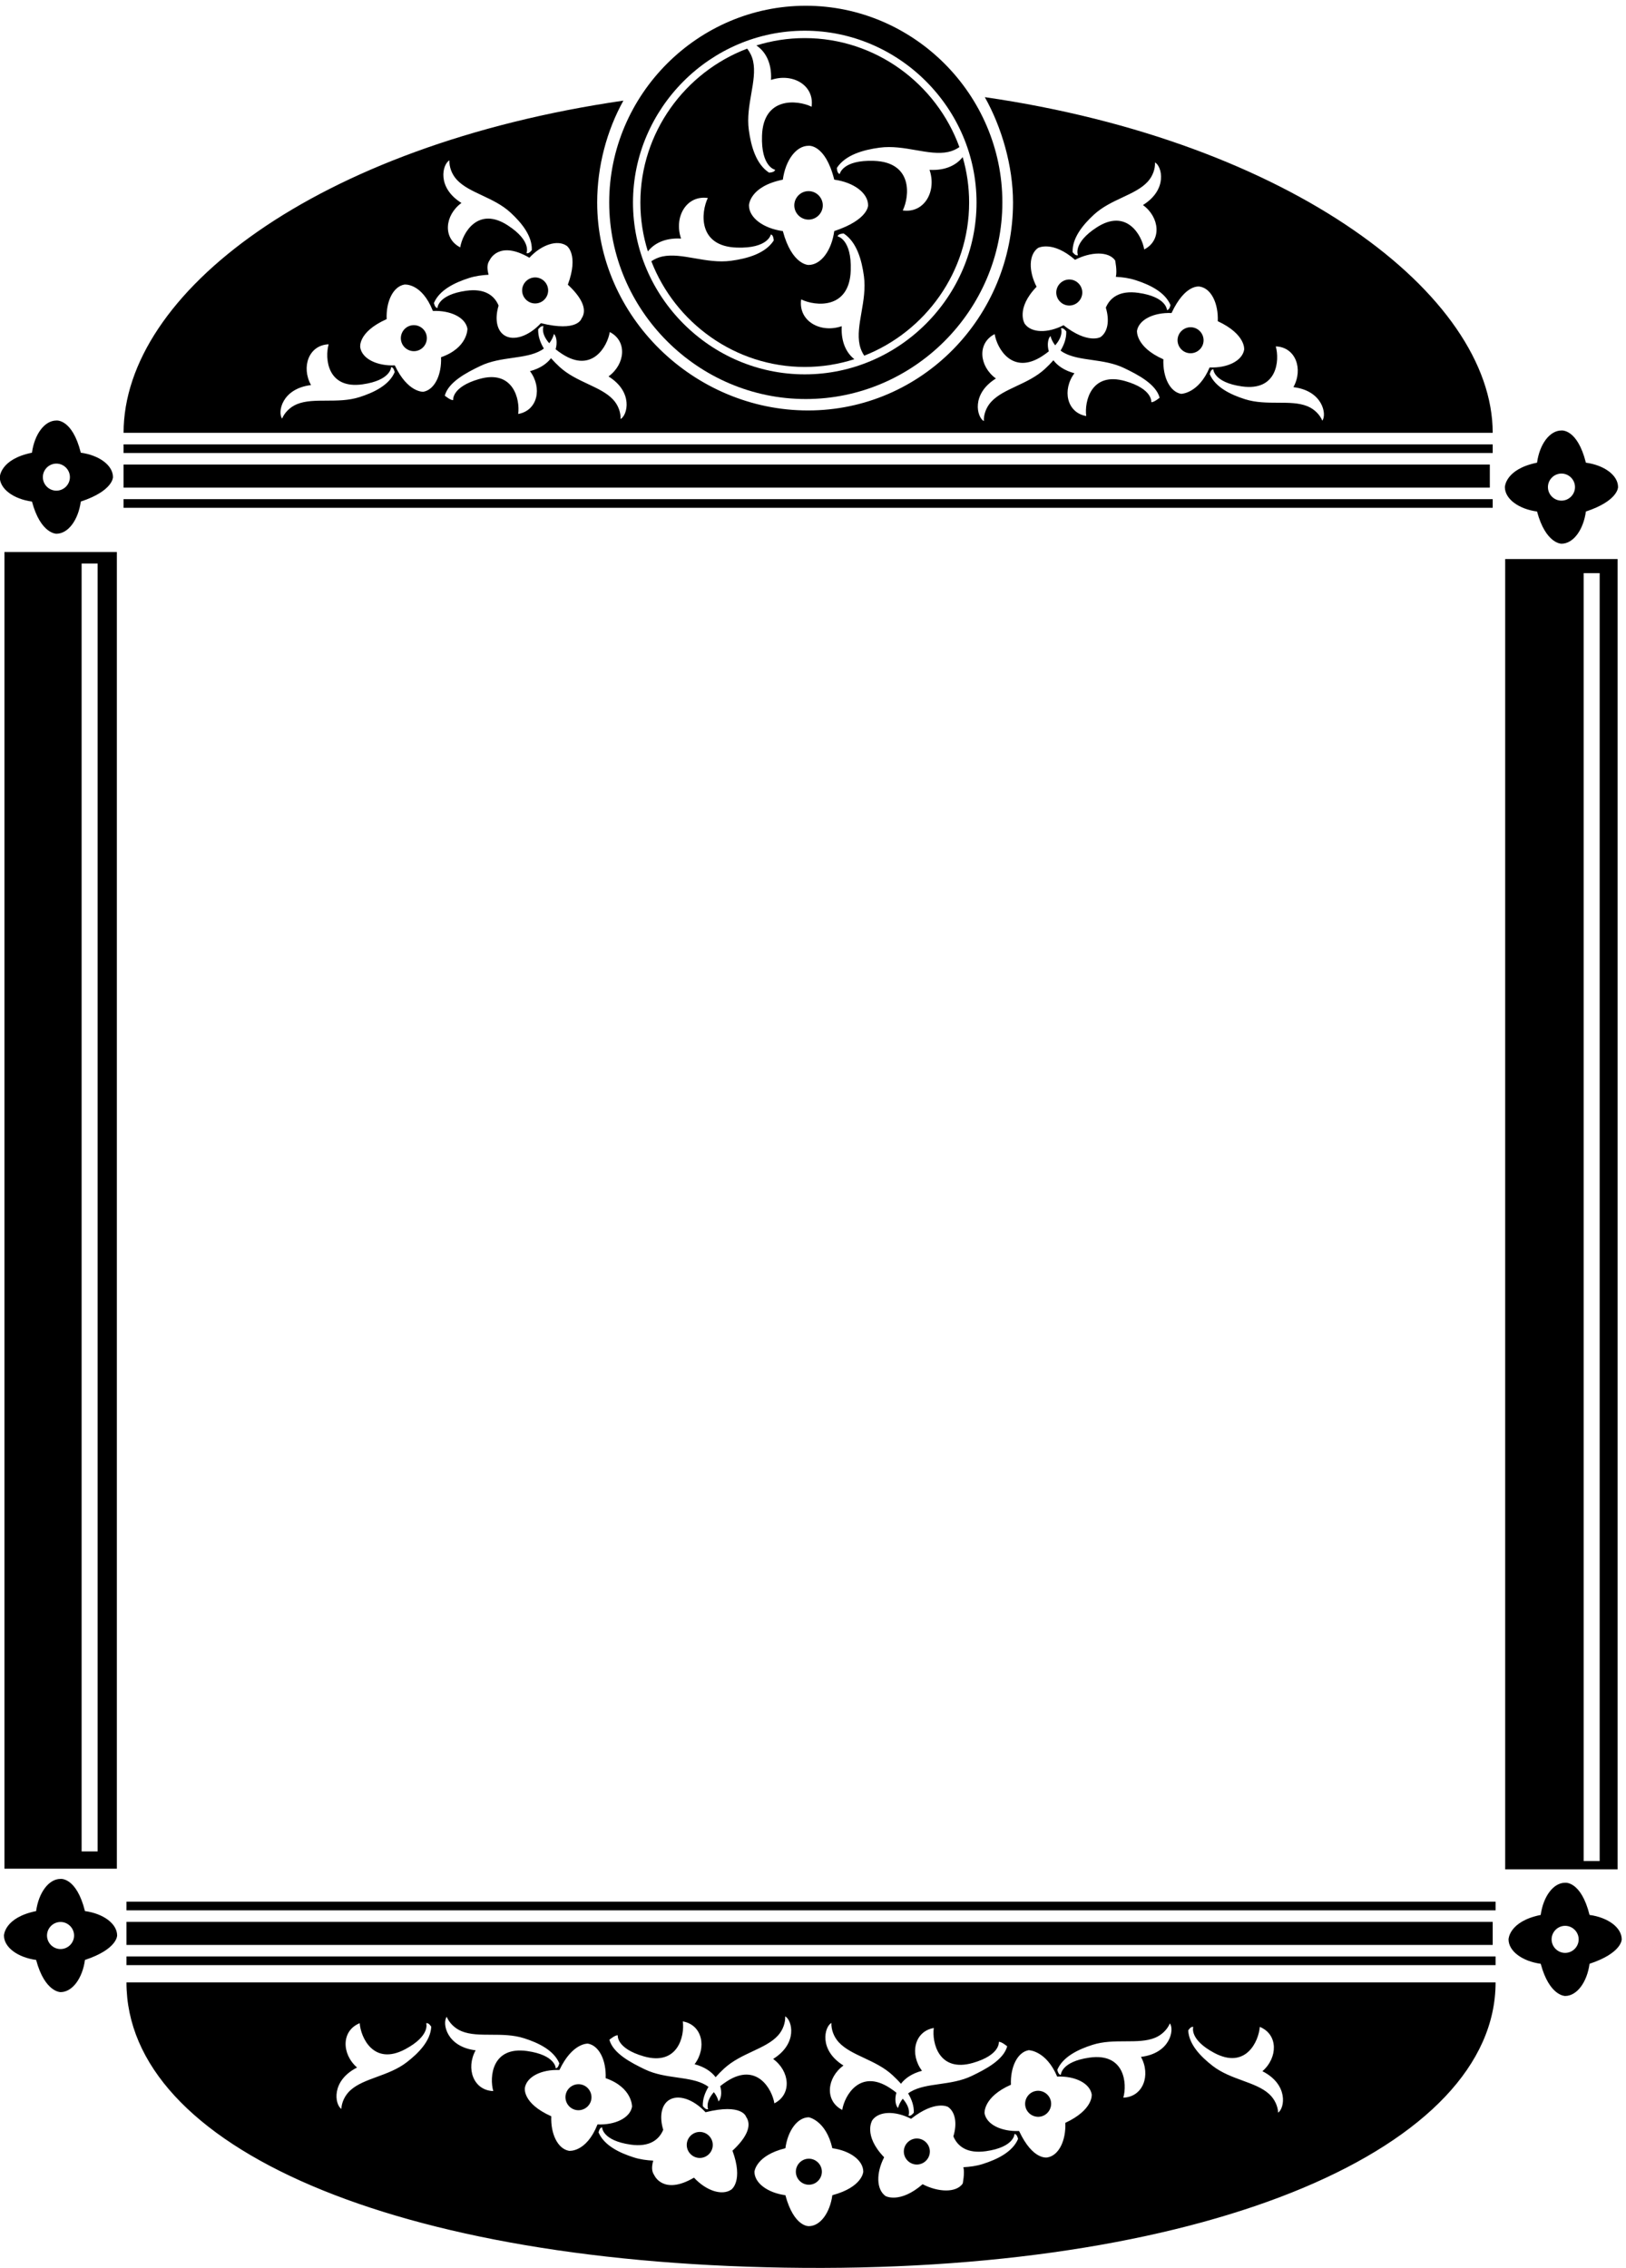
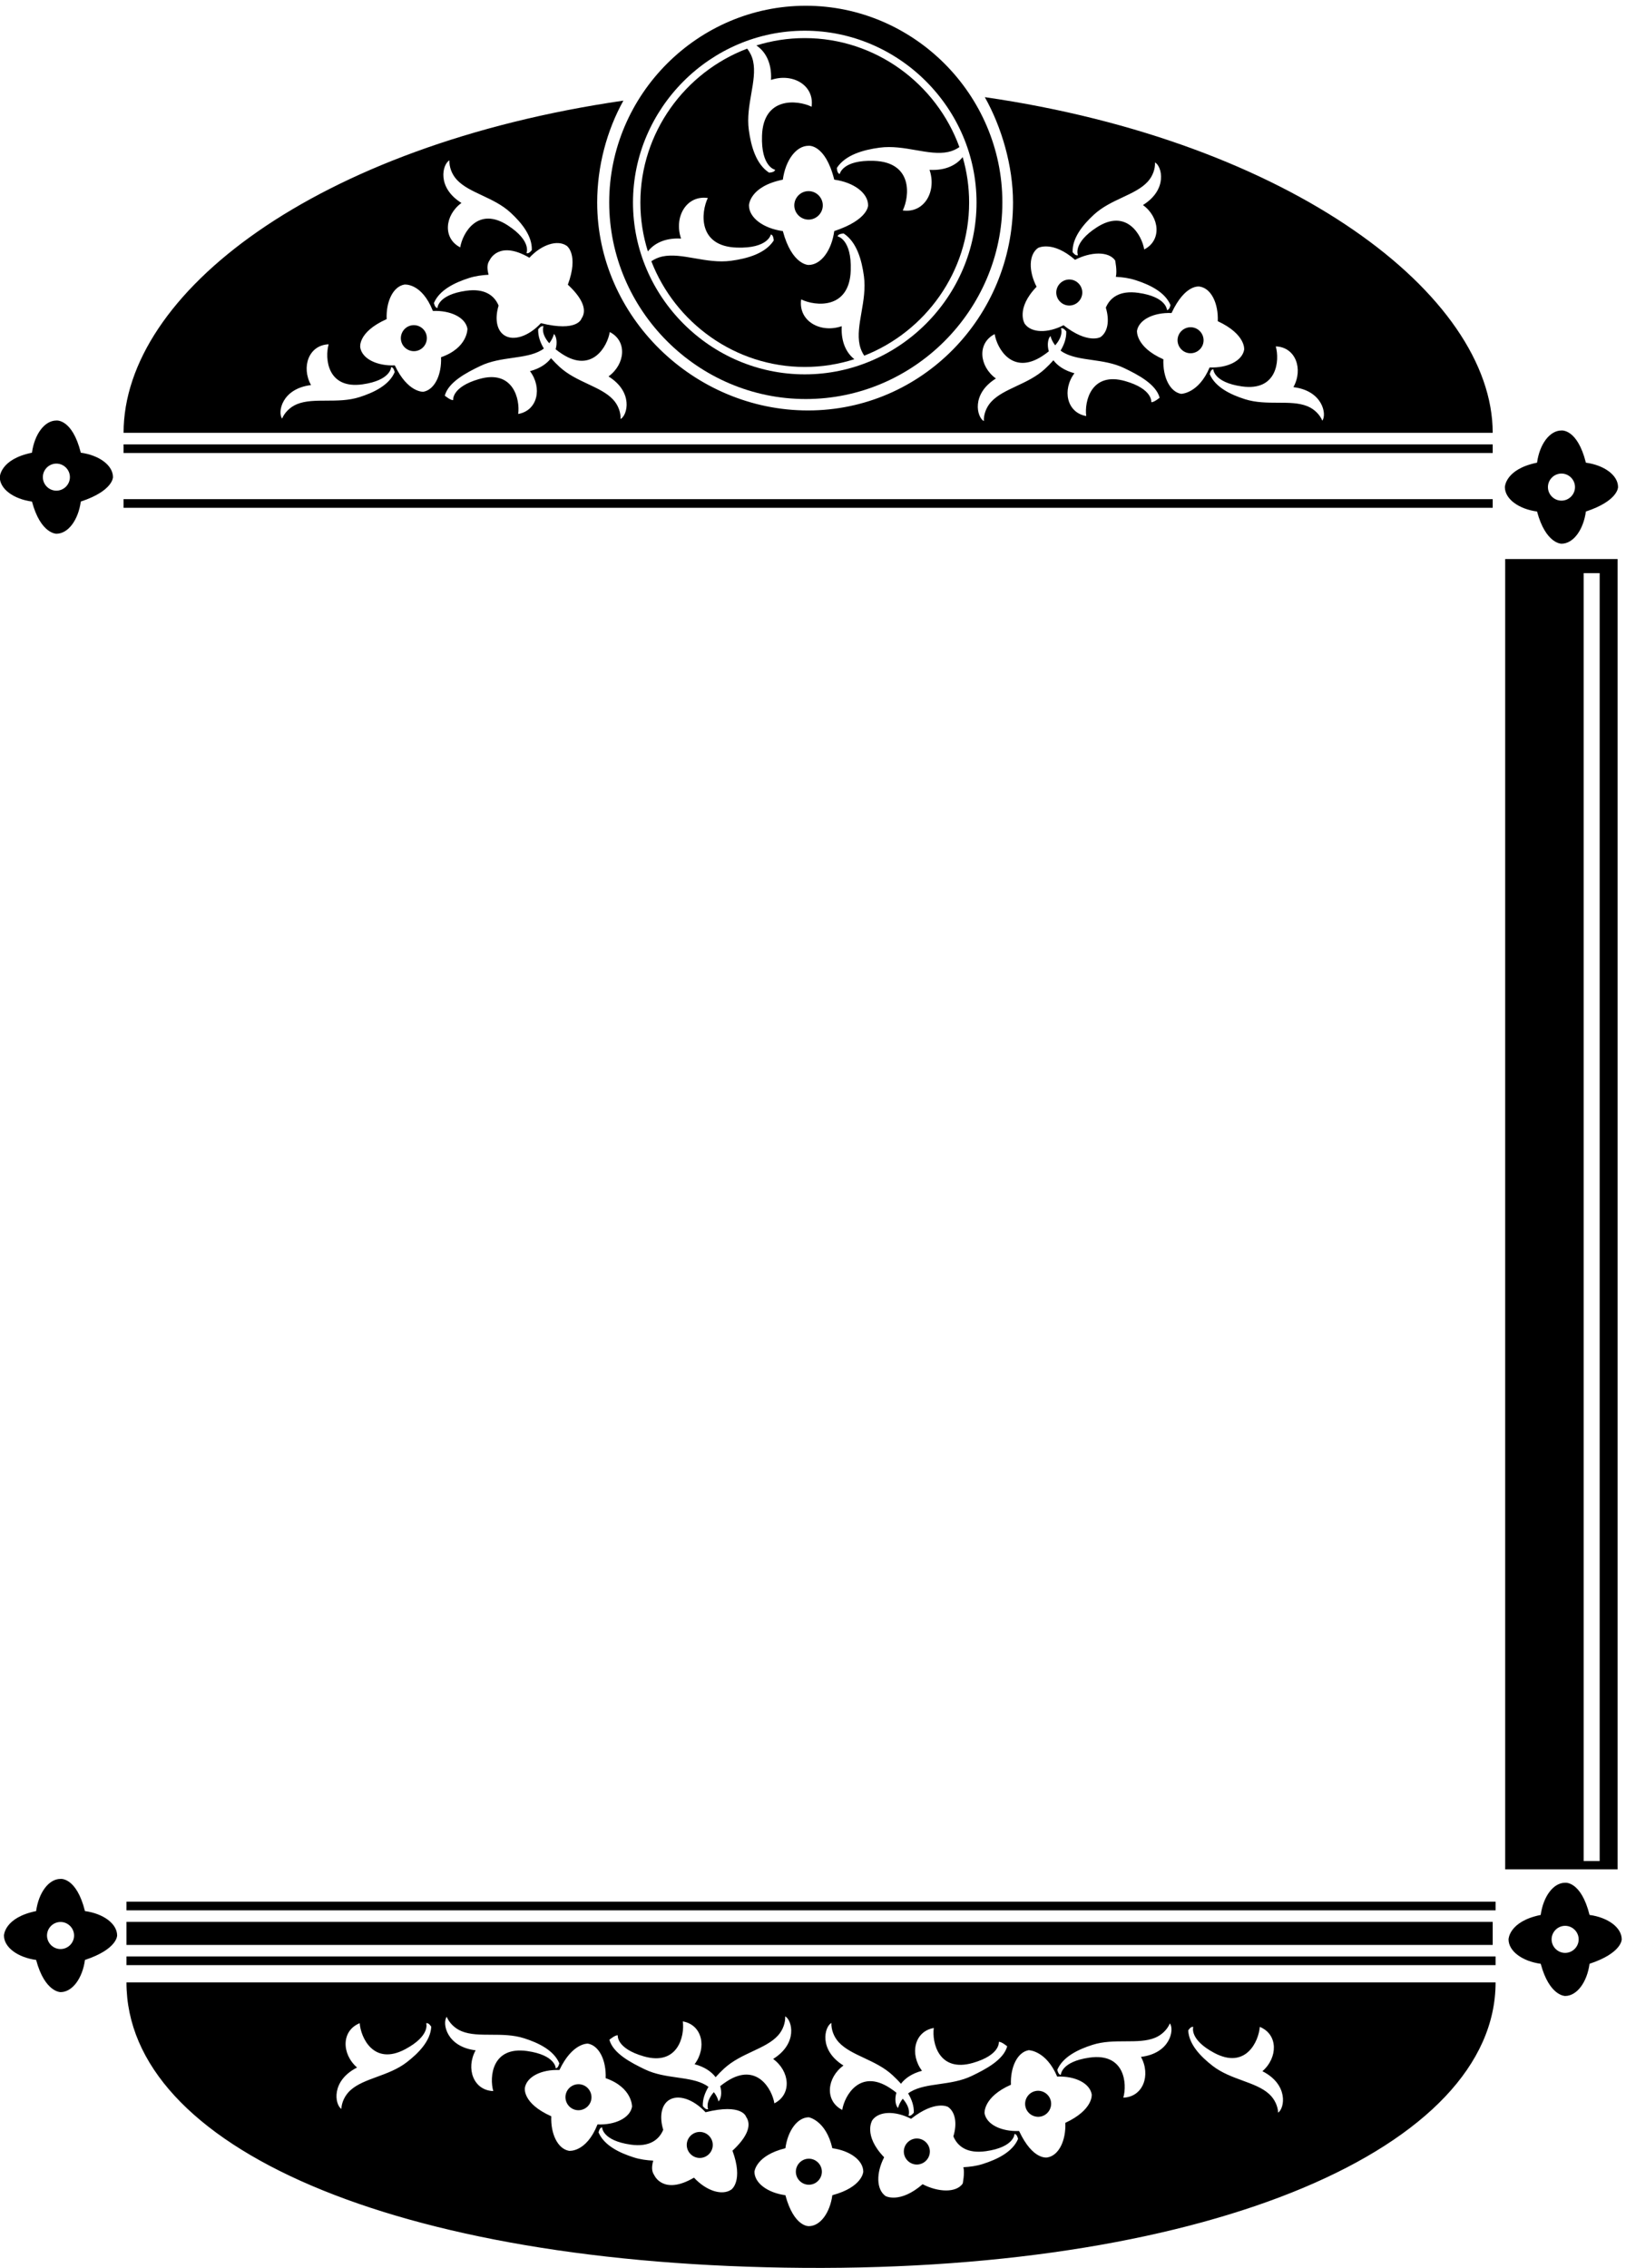
<svg xmlns="http://www.w3.org/2000/svg" version="1.1" id="svg1" width="675.249" height="941.497" viewBox="0 0 675.249 941.497">
  <defs id="defs1" />
  <g id="g1" transform="translate(-35.265,-100.52)">
    <path id="path1" d="M 2775,105.023 C 4052.99,96.023 4934.98,483.02 4934.98,996.016 H 660.016 C 660.016,483.02 1497.01,114.023 2775,105.023 Z m -226.1,244.532 c -29.2,-20.45 -79.15,-3.672 -116.79,37.066 -96.15,-56.215 -123.88,7.356 -123.88,7.356 -9.21,13.14 -8.17,27.511 -3.5,45.75 -20.32,1.113 -40.82,3.777 -60.84,10.156 -44.77,14.258 -92.55,37.226 -109.83,78.008 0,0 2.98,15.726 11.08,15.55 0,0 0.36,-41.152 89.4,-53.726 59,-8.332 88.65,15.562 101.48,46.285 -11.98,39.176 -6.79,75.5 16.63,91.902 29.2,20.45 77.81,3.668 115.44,-37.066 114.92,28.469 126.59,-14.106 126.59,-14.106 20.45,-29.203 -1.73,-68.359 -42.47,-105.992 34.84,-94.429 -3.31,-121.183 -3.31,-121.183 z m 785.22,79.808 c -20.03,-6.379 -40.53,-9.043 -60.85,-10.156 4.67,-18.234 -2.14,-51.152 -2.14,-51.152 -20.45,-29.203 -75.92,-27.356 -125.24,-1.953 -70.59,-61.344 -115.44,-37.071 -115.44,-37.071 -29.2,20.449 -30.06,71.864 -4.65,121.188 -66.6,69.187 -37.07,115.441 -37.07,115.441 20.45,29.203 71.86,30.059 121.18,4.653 76.09,59.792 115.44,37.07 115.44,37.07 23.42,-16.403 28.61,-52.727 16.63,-91.903 12.83,-30.722 42.48,-54.617 101.48,-46.285 89.04,12.578 89.4,53.727 89.4,53.727 8.1,0.176 11.08,-15.555 11.08,-15.555 -17.28,-40.777 -65.06,-63.75 -109.82,-78.004 z m 656.91,427.657 c 0,0 -13.73,-38.79 65.64,-81.063 98.34,-52.375 138.79,36.25 142.04,81.281 57.63,-23.312 56.92,-95.972 8.25,-138.39 81.89,-41.598 69.62,-115.352 49.05,-129.258 -0.75,19.625 -10.62,42.258 -28.22,58.23 -42.5,38.586 -119.23,43.711 -175.97,87.508 -37.19,28.711 -74.22,66.637 -76.52,110.867 0,0 8.18,13.758 15.73,10.825 z m -314.72,-55.856 c 68.3,21.754 142.15,0.324 195.28,22.047 22,8.992 39.02,26.883 46.44,45.07 14.57,-20.105 0.88,-93.609 -90.3,-104.687 31.22,-56.504 7.04,-125.024 -55.08,-127.227 12.34,43.434 4.64,140.547 -105.68,124.965 -89.04,-12.574 -89.4,-53.723 -89.4,-53.723 -8.1,-0.175 -11.08,15.547 -11.08,15.547 17.28,40.782 65.06,63.754 109.82,78.008 z m -199.18,-16.672 c 0,0 54.46,-0.488 88.95,-82.383 55.44,2.18 101.67,-20.324 107.87,-55.433 0,0 6.14,-47.621 -82.39,-88.957 2.18,-55.442 -20.32,-101.676 -55.43,-107.864 0,0 -45.04,-11.449 -88.96,82.383 -55.44,-2.179 -101.67,20.325 -107.86,55.434 0,0 -4.81,50.531 82.39,88.98 -2.19,55.414 20.32,101.653 55.43,107.84 z m -615.97,85.164 c -0.96,-19.617 6.9,-43.023 23.04,-60.468 38.98,-42.145 114.97,-53.938 167.67,-102.512 9.11,-8.395 18.14,-17.422 26.49,-26.977 12.73,16.758 33.63,31.942 65.66,40.477 -38.79,51.609 -24.38,122.828 36.83,133.652 -6.18,-44.726 14.96,-139.824 122.04,-109.039 86.43,24.848 81.06,65.645 81.06,65.645 7.99,1.3 26.09,-13.86 26.09,-13.86 -11.43,-42.785 -68.51,-72.183 -110.85,-92.531 -64.6,-31.047 -140.73,-20.105 -190.32,-49.012 -2.87,-1.672 -5.62,-3.5 -8.19,-5.461 11.37,-18.855 18.5,-39.066 17.76,-60.007 0,0 -9.35,-12.993 -16.62,-9.411 0,0 9.73,21.336 -17.93,52.891 -7.19,-9.125 -12.24,-19.25 -14.73,-29.102 -7.63,7.922 -11.23,26.989 -5.15,47.832 -5.87,4.809 -12.69,9.77 -20.51,14.852 -93.4,60.746 -141.42,-24.016 -148.59,-68.594 -55.37,28.25 -48.32,100.567 3.86,138.582 -77.97,48.578 -59.31,120.981 -37.61,133.043 z m -70.4,-294.629 c 0,0 53.56,-9.937 73.3,-96.578 54.98,-7.48 96.6,-37.668 96.6,-73.32 0,0 -2.21,-47.965 -96.58,-73.301 -7.48,-54.976 -37.67,-96.601 -73.32,-96.598 0,0 -46.33,-3.453 -73.3,96.579 -54.97,7.48 -96.6,37.668 -96.6,73.32 0,0 4.04,50.601 96.6,73.32 7.46,54.953 37.65,96.578 73.3,96.578 z m -596.71,255.926 c 0,0 -5.37,-40.797 81.06,-65.644 107.08,-30.786 128.22,64.312 122.04,109.039 61.21,-10.825 75.62,-82.043 36.83,-133.653 32.03,-8.535 52.93,-23.718 65.66,-40.476 8.35,9.554 17.39,18.582 26.49,26.976 52.71,48.575 128.7,60.368 167.67,102.512 16.14,17.445 24,40.852 23.04,60.469 21.7,-12.063 40.36,-84.465 -37.6,-133.039 52.18,-38.02 59.22,-110.336 3.85,-138.586 -7.17,44.582 -55.19,129.34 -148.59,68.594 -7.82,-5.082 -14.64,-10.043 -20.51,-14.852 6.08,-20.844 2.48,-39.91 -5.15,-47.832 -2.49,9.852 -7.54,19.977 -14.73,29.102 -27.66,-31.555 -17.93,-52.891 -17.93,-52.891 -7.27,-3.582 -16.61,9.41 -16.61,9.41 -0.75,20.941 6.38,41.152 17.75,60.008 -2.57,1.961 -5.32,3.793 -8.19,5.465 -49.59,28.902 -125.71,17.965 -190.32,49.008 -42.34,20.347 -99.41,49.746 -110.85,92.535 0,0 18.1,15.156 26.09,13.855 z m -93.17,-25.937 c 35.1,-6.192 57.61,-52.43 55.42,-107.844 83.81,-29.266 82.39,-88.981 82.39,-88.981 -6.19,-35.109 -52.42,-57.613 -107.86,-55.433 -35.17,-88.703 -88.96,-82.383 -88.96,-82.383 -35.11,6.188 -57.61,52.426 -55.43,107.863 -91.93,41.067 -82.39,88.957 -82.39,88.957 6.2,35.11 52.43,57.614 107.87,55.438 40.54,85.672 88.96,82.383 88.96,82.383 z m -440.91,83.785 c 7.42,-18.188 24.44,-36.078 46.44,-45.071 53.13,-21.722 126.98,-0.292 195.28,-22.046 44.76,-14.254 92.54,-37.227 109.82,-78.008 0,0 -2.98,-15.723 -11.08,-15.547 0,0 -0.35,41.148 -89.4,53.723 -110.32,15.582 -118.02,-81.532 -105.68,-124.965 -62.12,2.203 -86.3,70.722 -55.08,127.226 -91.18,11.078 -104.87,84.582 -90.3,104.688 z M 1380.04,730.367 c -48.66,42.418 -49.38,115.078 8.25,138.391 3.25,-45.031 43.7,-133.656 142.04,-81.281 79.38,42.273 65.64,81.062 65.64,81.062 7.55,2.934 15.73,-10.824 15.73,-10.824 -2.3,-44.231 -39.33,-82.156 -76.52,-110.863 -56.74,-43.801 -133.47,-48.926 -175.97,-87.512 -17.6,-15.973 -27.47,-38.606 -28.22,-58.231 -20.57,13.907 -32.84,87.661 49.05,129.258" style="fill:#000000;fill-opacity:1;fill-rule:nonzero;stroke:none" transform="matrix(0.133,0,0,-0.133,0,1056)" />
    <path id="path2" d="m 3340.16,6880.79 c 52.61,-93.61 88.07,-214.61 88.07,-328.73 0,-356.12 -284.09,-649.22 -640.22,-649.22 -356.12,0 -658.22,293.1 -658.22,649.22 0,112.9 30.25,225.01 81.84,317.91 C 1250.48,6730.12 651.016,6267.71 651.016,5832.98 H 4925.98 c 0,430.4 -631.19,909.35 -1585.82,1047.81 z M 1668.42,6683.55 c -0.96,-19.61 6.9,-43.02 23.04,-60.46 38.97,-42.15 114.97,-53.94 167.67,-102.52 34.55,-31.84 68.14,-72.85 66.57,-117.11 0,0 -9.36,-12.99 -16.61,-9.41 0,0 17.06,37.44 -58.33,86.47 -93.4,60.75 -141.42,-24.01 -148.59,-68.59 -55.37,28.25 -48.33,100.57 3.85,138.58 -77.95,48.58 -59.3,120.98 -37.6,133.04 z m 61.47,-367.25 c 20.02,6.38 40.53,9.04 60.84,10.15 -4.66,18.24 -5.7,32.61 3.5,45.75 0,0 27.73,63.57 123.89,7.35 37.63,40.74 87.58,57.52 116.79,37.08 0,0 38.15,-26.76 3.3,-121.19 40.74,-37.64 62.92,-76.79 42.47,-105.99 0,0 -11.67,-42.57 -126.59,-14.11 -37.63,-40.73 -86.23,-57.51 -115.44,-37.06 -23.42,16.4 -28.6,52.72 -16.63,91.9 -12.83,30.72 -42.48,54.62 -101.47,46.28 -89.05,-12.57 -89.41,-53.72 -89.41,-53.72 -8.09,-0.18 -11.07,15.55 -11.07,15.55 17.28,40.78 65.06,63.75 109.82,78.01 z M 1387.7,5944.49 c -68.3,-21.75 -142.16,-0.32 -195.29,-22.04 -22,-9 -39.02,-26.89 -46.44,-45.07 -14.57,20.1 -0.88,93.6 90.31,104.68 -31.23,56.51 -7.05,125.03 55.08,127.23 -12.35,-43.43 -4.65,-140.54 105.68,-124.96 89.04,12.57 89.4,53.72 89.4,53.72 8.1,0.18 11.08,-15.55 11.08,-15.55 -17.29,-40.78 -65.06,-63.75 -109.82,-78.01 z m 199.18,16.67 c 0,0 -48.42,-3.28 -88.96,82.39 -55.44,-2.18 -101.67,20.32 -107.86,55.43 0,0 -9.54,47.9 82.38,88.96 -2.18,55.44 20.33,101.67 55.44,107.86 0,0 53.78,6.32 88.95,-82.38 55.44,2.18 101.68,-20.32 107.87,-55.43 0,0 1.41,-59.72 -82.4,-88.99 2.19,-55.41 -20.31,-101.64 -55.42,-107.84 z M 2202.84,5876 c 0.96,19.62 -6.9,43.03 -23.04,60.47 -38.97,42.14 -114.96,53.94 -167.67,102.51 -9.1,8.4 -18.14,17.42 -26.49,26.98 -12.73,-16.76 -33.63,-31.94 -65.65,-40.48 38.78,-51.61 24.37,-122.82 -36.84,-133.65 6.19,44.72 -14.96,139.83 -122.04,109.04 -86.43,-24.85 -81.06,-65.64 -81.06,-65.64 -7.99,-1.3 -26.09,13.85 -26.09,13.85 11.44,42.79 68.51,72.19 110.86,92.54 64.6,31.04 140.72,20.1 190.31,49.01 2.87,1.67 5.62,3.5 8.19,5.46 -11.37,18.86 -18.5,39.07 -17.75,60.01 0,0 9.35,12.99 16.61,9.41 0,0 -9.73,-21.34 17.94,-52.89 7.18,9.12 12.23,19.25 14.72,29.1 7.64,-7.92 11.23,-26.99 5.16,-47.84 5.86,-4.81 12.68,-9.76 20.5,-14.84 93.41,-60.75 141.43,24.01 148.59,68.59 55.37,-28.25 48.33,-100.57 -3.85,-138.59 77.96,-48.57 59.3,-120.97 37.6,-133.04 z m 1478.03,638.09 c 52.7,48.58 128.7,60.37 167.67,102.52 16.14,17.44 24,40.85 23.04,60.46 21.7,-12.06 40.35,-84.46 -37.6,-133.04 52.18,-38.01 59.22,-110.33 3.85,-138.58 -7.17,44.58 -55.19,129.34 -148.59,68.59 -75.39,-49.03 -58.32,-86.47 -58.32,-86.47 -7.26,-3.58 -16.62,9.41 -16.62,9.41 -1.57,44.26 32.02,85.27 66.57,117.11 z m -174.42,-103.95 c 0,0 44.85,24.28 115.44,-37.07 49.32,25.41 104.78,27.25 125.23,-1.95 0,0 6.81,-32.91 2.15,-51.15 20.32,-1.11 40.82,-3.77 60.84,-10.15 44.77,-14.26 92.54,-37.23 109.82,-78.01 0,0 -2.98,-15.73 -11.07,-15.55 0,0 -0.36,41.15 -89.4,53.72 -59,8.34 -88.65,-15.56 -101.48,-46.28 11.98,-39.18 6.79,-75.5 -16.63,-91.9 0,0 -39.35,-22.73 -115.44,37.06 -49.32,-25.4 -100.74,-24.54 -121.19,4.66 0,0 -29.52,46.25 37.07,115.44 -25.4,49.32 -24.55,100.74 4.66,121.18 z m 353.5,-481.39 c 0,0 5.37,40.79 -81.06,65.64 -107.08,30.79 -128.22,-64.31 -122.04,-109.04 -61.21,10.83 -75.62,82.04 -36.83,133.65 -32.03,8.54 -52.93,23.72 -65.66,40.48 -8.35,-9.56 -17.39,-18.59 -26.49,-26.98 -52.71,-48.57 -128.7,-60.37 -167.67,-102.51 -16.14,-17.44 -24,-40.85 -23.04,-60.47 -21.7,12.07 -40.36,84.47 37.6,133.04 -52.18,38.02 -59.22,110.34 -3.85,138.59 7.16,-44.58 55.19,-129.35 148.59,-68.6 7.82,5.09 14.64,10.04 20.5,14.85 -6.07,20.85 -2.47,39.92 5.16,47.84 2.49,-9.85 7.54,-19.98 14.72,-29.1 27.67,31.55 17.94,52.89 17.94,52.89 7.27,3.58 16.61,-9.41 16.61,-9.41 0.75,-20.94 -6.38,-41.16 -17.75,-60.01 2.57,-1.96 5.32,-3.79 8.19,-5.47 49.59,-28.9 125.71,-17.96 190.31,-49 42.35,-20.35 99.42,-49.75 110.86,-92.54 0,0 -18.1,-15.15 -26.09,-13.85 z m 93.17,25.93 c -35.11,6.2 -57.61,52.43 -55.42,107.84 -87.21,38.45 -82.4,88.99 -82.4,88.99 6.2,35.11 52.43,57.61 107.87,55.43 43.92,93.83 88.96,82.38 88.96,82.38 35.1,-6.19 57.61,-52.42 55.43,-107.86 88.53,-41.33 82.38,-88.96 82.38,-88.96 -6.19,-35.11 -52.42,-57.61 -107.86,-55.43 -34.49,-81.89 -88.96,-82.39 -88.96,-82.39 z m 440.91,-83.78 c -7.42,18.19 -24.44,36.07 -46.44,45.07 -53.13,21.72 -126.98,0.29 -195.28,22.04 -44.77,14.26 -92.54,37.23 -109.83,78.01 0,0 2.99,15.73 11.08,15.55 0,0 0.36,-41.15 89.4,-53.72 110.33,-15.58 118.03,81.53 105.68,124.96 62.13,-2.2 86.31,-70.72 55.08,-127.23 91.19,-11.07 104.88,-84.58 90.31,-104.68" style="fill:#000000;fill-opacity:1;fill-rule:nonzero;stroke:none" transform="matrix(0.133,0,0,-0.133,0,1056)" />
    <path id="path3" d="m 2781.15,5938.49 c 336.7,0 613.81,277.11 613.81,613.81 0,336.69 -277.11,613.8 -613.81,613.8 -336.69,0 -613.8,-277.11 -613.8,-613.8 0,-336.7 277.11,-613.81 613.8,-613.81 z m -3.2,1149.73 c 294.2,0 536.34,-242.13 536.34,-536.34 0,-294.2 -242.14,-536.34 -536.34,-536.34 -294.21,0 -536.34,242.14 -536.34,536.34 0,294.21 242.13,536.34 536.34,536.34" style="fill:#000000;fill-opacity:1;fill-rule:nonzero;stroke:none" transform="matrix(0.133,0,0,-0.133,0,1056)" />
    <path id="path4" d="m 364.953,5618.46 c 27.11,-101.1 76.231,-100.44 76.231,-100.44 37.078,0 68.476,43.29 76.257,100.46 101.364,33.59 100.442,76.23 100.442,76.23 0,37.08 -43.289,68.48 -100.442,76.25 -26.679,106.51 -76.257,100.45 -76.257,100.45 -37.075,0 -68.473,-43.28 -76.254,-100.46 -99.578,-20.18 -100.446,-76.24 -100.446,-76.24 0,-37.07 43.293,-68.47 100.469,-76.25 z m 76.231,118.51 c 23.179,0 42.254,-19.08 42.254,-42.26 0,-23.17 -19.075,-42.25 -42.254,-42.25 -23.176,0 -42.254,19.08 -42.254,42.25 0,23.18 19.078,42.26 42.254,42.26" style="fill:#000000;fill-opacity:1;fill-rule:nonzero;stroke:none" transform="matrix(0.133,0,0,-0.133,0,1056)" />
-     <path id="path5" d="M 4916.99,5733.99 H 651.016 v -72 H 4916.99 v 72" style="fill:#000000;fill-opacity:1;fill-rule:nonzero;stroke:none" transform="matrix(0.133,0,0,-0.133,0,1056)" />
+     <path id="path5" d="M 4916.99,5733.99 H 651.016 v -72 v 72" style="fill:#000000;fill-opacity:1;fill-rule:nonzero;stroke:none" transform="matrix(0.133,0,0,-0.133,0,1056)" />
    <path id="path6" d="M 4925.98,5625.99 H 651.016 v -27 H 4925.98 v 27" style="fill:#000000;fill-opacity:1;fill-rule:nonzero;stroke:none" transform="matrix(0.133,0,0,-0.133,0,1056)" />
    <path id="path7" d="M 4925.98,5796.99 H 651.016 v -27.01 H 4925.98 v 27.01" style="fill:#000000;fill-opacity:1;fill-rule:nonzero;stroke:none" transform="matrix(0.133,0,0,-0.133,0,1056)" />
    <path id="path8" d="M 4925.98,1185.02 H 660.016 v -72 H 4925.98 v 72" style="fill:#000000;fill-opacity:1;fill-rule:nonzero;stroke:none" transform="matrix(0.133,0,0,-0.133,0,1056)" />
    <path id="path9" d="M 660.016,1050.02 H 4934.98 v 27 H 660.016 v -27" style="fill:#000000;fill-opacity:1;fill-rule:nonzero;stroke:none" transform="matrix(0.133,0,0,-0.133,0,1056)" />
    <path id="path10" d="M 660.016,1221.02 H 4934.98 v 27 H 660.016 v -27" style="fill:#000000;fill-opacity:1;fill-rule:nonzero;stroke:none" transform="matrix(0.133,0,0,-0.133,0,1056)" />
    <path id="path11" d="m 5064.46,5587.34 c 27.11,-101.11 76.24,-100.44 76.24,-100.44 37.07,0 68.47,43.29 76.25,100.46 101.36,33.59 100.44,76.24 100.44,76.24 0,37.08 -43.29,68.47 -100.44,76.24 -26.68,106.52 -76.25,100.46 -76.25,100.46 -37.08,0 -68.48,-43.3 -76.26,-100.47 -99.58,-20.18 -100.44,-76.23 -100.44,-76.23 0,-37.08 43.29,-68.47 100.46,-76.26 z m 76.24,118.51 c 23.18,0 42.25,-19.07 42.25,-42.25 0,-23.18 -19.07,-42.26 -42.25,-42.26 -23.18,0 -42.26,19.08 -42.26,42.26 0,23.18 19.08,42.25 42.26,42.25" style="fill:#000000;fill-opacity:1;fill-rule:nonzero;stroke:none" transform="matrix(0.133,0,0,-0.133,0,1056)" />
    <path id="path12" d="m 530.438,1218.68 c -26.68,106.52 -76.254,100.46 -76.254,100.46 -37.079,0 -68.477,-43.29 -76.258,-100.46 -99.574,-20.19 -100.442,-76.24 -100.442,-76.24 0,-37.07 43.289,-68.47 100.465,-76.25 27.11,-101.108 76.235,-100.448 76.235,-100.448 37.074,0 68.472,43.298 76.254,100.468 101.363,33.58 100.441,76.23 100.441,76.23 0,37.08 -43.289,68.48 -100.441,76.24 z m -76.254,-118.49 c -23.18,0 -42.254,19.08 -42.254,42.25 0,23.18 19.074,42.26 42.254,42.26 23.175,0 42.254,-19.08 42.254,-42.26 0,-23.17 -19.079,-42.25 -42.254,-42.25" style="fill:#000000;fill-opacity:1;fill-rule:nonzero;stroke:none" transform="matrix(0.133,0,0,-0.133,0,1056)" />
    <path id="path13" d="m 5228.41,1206.68 c -26.68,106.52 -76.26,100.46 -76.26,100.46 -37.07,0 -68.47,-43.29 -76.25,-100.46 -99.58,-20.19 -100.45,-76.24 -100.45,-76.24 0,-37.08 43.3,-68.47 100.47,-76.25 27.11,-101.108 76.23,-100.448 76.23,-100.448 37.08,0 68.48,43.293 76.26,100.468 101.36,33.58 100.44,76.23 100.44,76.23 0,37.08 -43.29,68.48 -100.44,76.24 z m -76.26,-118.49 c -23.17,0 -42.25,19.07 -42.25,42.25 0,23.18 19.08,42.26 42.25,42.26 23.18,0 42.26,-19.08 42.26,-42.26 0,-23.18 -19.08,-42.25 -42.26,-42.25" style="fill:#000000;fill-opacity:1;fill-rule:nonzero;stroke:none" transform="matrix(0.133,0,0,-0.133,0,1056)" />
-     <path id="path14" d="m 279.016,1351.01 h 351 v 4109.98 h -351 z M 520,5425 h 50 V 1405 h -50 v 4020" style="fill:#000000;fill-opacity:1;fill-rule:nonzero;stroke:none" transform="matrix(0.133,0,0,-0.133,0,1056)" />
    <path id="path15" d="m 5315.98,5438.99 h -351 V 1349.01 h 351 z M 5260,1375 h -50 v 4020 h 50 V 1375" style="fill:#000000;fill-opacity:1;fill-rule:nonzero;stroke:none" transform="matrix(0.133,0,0,-0.133,0,1056)" />
    <path id="path16" d="m 2288.15,6399.28 c 17.86,23.1 50.82,42.9 103.56,40.07 -22.92,66.85 16.17,136.13 83.56,126.69 -21.56,-44.47 -31.72,-150.64 90.18,-154.81 98.39,-3.37 106.6,40.92 106.6,40.92 8.76,-1.35 8.99,-18.87 8.99,-18.87 -26.39,-40.68 -82.26,-56.36 -133.23,-63.22 -77.77,-10.47 -153.32,26.67 -214.74,13.35 -12.4,-2.69 -23.93,-7.89 -34.16,-14.78 74.43,-192.19 261.92,-330 479.04,-330 53.89,0 105.96,8.5 154.93,24.21 -22.86,17.9 -42.29,50.75 -39.48,103.03 -66.86,-22.92 -136.13,16.17 -126.69,83.57 44.47,-21.57 150.64,-31.73 154.81,90.18 3.37,98.39 -40.93,106.59 -40.93,106.59 1.35,8.77 18.87,8.99 18.87,8.99 40.68,-26.38 56.37,-82.25 63.23,-133.23 10.47,-77.77 -26.67,-153.31 -13.36,-214.73 2.63,-12.11 7.65,-23.39 14.33,-33.43 190.91,75.08 327.53,261.89 327.53,478.07 0,49.12 -7.05,96.71 -20.18,141.82 -18.02,-23.03 -50.93,-42.66 -103.46,-39.84 22.92,-66.86 -16.17,-136.13 -83.56,-126.69 21.56,44.47 31.72,150.64 -90.19,154.81 -98.39,3.37 -106.59,-40.92 -106.59,-40.92 -8.76,1.35 -8.99,18.87 -8.99,18.87 26.39,40.68 82.26,56.36 133.23,63.22 77.77,10.47 153.32,-26.67 214.73,-13.35 12.62,2.73 24.34,8.07 34.63,15.11 -71.65,197.51 -261.92,340.23 -482.86,340.23 -52.5,0 -103.27,-8.06 -151.11,-23 25.41,-16.66 48.82,-50.57 45.76,-107.61 66.85,22.92 136.13,-16.17 126.69,-83.57 -44.48,21.57 -150.64,31.73 -154.81,-90.18 -3.37,-98.39 40.92,-106.6 40.92,-106.6 -1.35,-8.76 -18.87,-8.98 -18.87,-8.98 -40.68,26.38 -56.36,82.25 -63.23,133.23 -10.46,77.77 26.68,153.31 13.36,214.73 -3.15,14.54 -9.75,27.88 -18.42,39.12 -194.04,-73.49 -333.55,-261.94 -333.55,-480.4 0,-53.04 8.23,-104.31 23.46,-152.6 z m 421.33,223.97 c 8.19,60.18 41.24,105.75 80.27,105.75 0,0 52.18,6.38 80.27,-105.74 60.16,-8.17 105.73,-41.22 105.73,-80.25 0,0 0.96,-44.9 -105.73,-80.25 -8.19,-60.18 -41.25,-105.75 -80.27,-105.75 0,0 -51.71,-0.7 -80.25,105.73 -60.18,8.19 -105.75,41.24 -105.75,80.27 0,0 0.91,59 105.73,80.24" style="fill:#000000;fill-opacity:1;fill-rule:nonzero;stroke:none" transform="matrix(0.133,0,0,-0.133,0,1056)" />
-     <path id="path17" d="m 1936.11,6236.82 c 22.28,0 40.62,18.34 40.62,40.63 0,22.28 -18.34,40.63 -40.62,40.63 -22.29,0 -40.63,-18.35 -40.63,-40.63 0,-22.29 18.34,-40.63 40.63,-40.63" style="fill:#000000;fill-opacity:1;fill-rule:nonzero;stroke:none" transform="matrix(0.133,0,0,-0.133,0,1056)" />
    <path id="path18" d="m 1546.86,6167.73 c -21.52,-5.77 -34.49,-28.23 -28.73,-49.76 5.77,-21.53 28.24,-34.5 49.76,-28.73 21.53,5.77 34.5,28.23 28.73,49.76 -5.76,21.53 -28.23,34.5 -49.76,28.73" style="fill:#000000;fill-opacity:1;fill-rule:nonzero;stroke:none" transform="matrix(0.133,0,0,-0.133,0,1056)" />
    <path id="path19" d="m 3603.9,6230.34 c 22.28,0 40.62,18.34 40.62,40.63 0,22.29 -18.34,40.63 -40.62,40.63 -22.29,0 -40.63,-18.34 -40.63,-40.63 0,-22.29 18.34,-40.63 40.63,-40.63" style="fill:#000000;fill-opacity:1;fill-rule:nonzero;stroke:none" transform="matrix(0.133,0,0,-0.133,0,1056)" />
    <path id="path20" d="m 3993.14,6161.25 c -21.53,5.77 -43.99,-7.2 -49.76,-28.73 -5.77,-21.53 7.2,-43.99 28.73,-49.76 21.53,-5.77 43.99,7.2 49.76,28.73 5.77,21.53 -7.21,43.99 -28.73,49.76" style="fill:#000000;fill-opacity:1;fill-rule:nonzero;stroke:none" transform="matrix(0.133,0,0,-0.133,0,1056)" />
    <path id="path21" d="m 2450.1,529.355 c -22.28,0 -40.63,-18.339 -40.63,-40.628 0,-22.286 18.35,-40.625 40.63,-40.625 22.29,0 40.63,18.339 40.63,40.625 0,22.289 -18.34,40.628 -40.63,40.628" style="fill:#000000;fill-opacity:1;fill-rule:nonzero;stroke:none" transform="matrix(0.133,0,0,-0.133,0,1056)" />
    <path id="path22" d="m 2060.86,598.449 c 21.53,-5.769 43.99,7.203 49.76,28.731 5.77,21.527 -7.2,43.988 -28.73,49.758 -21.53,5.769 -43.99,-7.2 -49.76,-28.727 -5.77,-21.527 7.2,-43.992 28.73,-49.762" style="fill:#000000;fill-opacity:1;fill-rule:nonzero;stroke:none" transform="matrix(0.133,0,0,-0.133,0,1056)" />
    <path id="path23" d="m 3127.9,508.836 c -22.29,0 -40.63,-18.34 -40.63,-40.629 0,-22.285 18.34,-40.629 40.63,-40.629 22.29,0 40.63,18.344 40.63,40.629 0,22.289 -18.34,40.629 -40.63,40.629" style="fill:#000000;fill-opacity:1;fill-rule:nonzero;stroke:none" transform="matrix(0.133,0,0,-0.133,0,1056)" />
    <path id="path24" d="m 3517.14,577.93 c 21.53,5.769 34.5,28.234 28.73,49.758 -5.77,21.531 -28.23,34.5 -49.76,28.73 -21.52,-5.77 -34.5,-28.23 -28.73,-49.762 5.77,-21.523 28.23,-34.496 49.76,-28.726" style="fill:#000000;fill-opacity:1;fill-rule:nonzero;stroke:none" transform="matrix(0.133,0,0,-0.133,0,1056)" />
    <path id="path25" d="m 2794.3,364.656 c 22.2,1.942 38.88,21.813 36.93,44.012 -1.94,22.203 -21.81,38.879 -44.01,36.934 -22.2,-1.942 -38.88,-21.813 -36.93,-44.016 1.94,-22.199 21.81,-38.875 44.01,-36.93" style="fill:#000000;fill-opacity:1;fill-rule:nonzero;stroke:none" transform="matrix(0.133,0,0,-0.133,0,1056)" />
    <path id="path26" d="m 2789.75,6498.53 c 24.4,0 44.48,20.08 44.48,44.48 0,24.4 -20.08,44.47 -44.48,44.47 -24.4,0 -44.48,-20.07 -44.48,-44.47 0,-24.4 20.08,-44.48 44.48,-44.48" style="fill:#000000;fill-opacity:1;fill-rule:nonzero;stroke:none" transform="matrix(0.133,0,0,-0.133,0,1056)" />
  </g>
</svg>